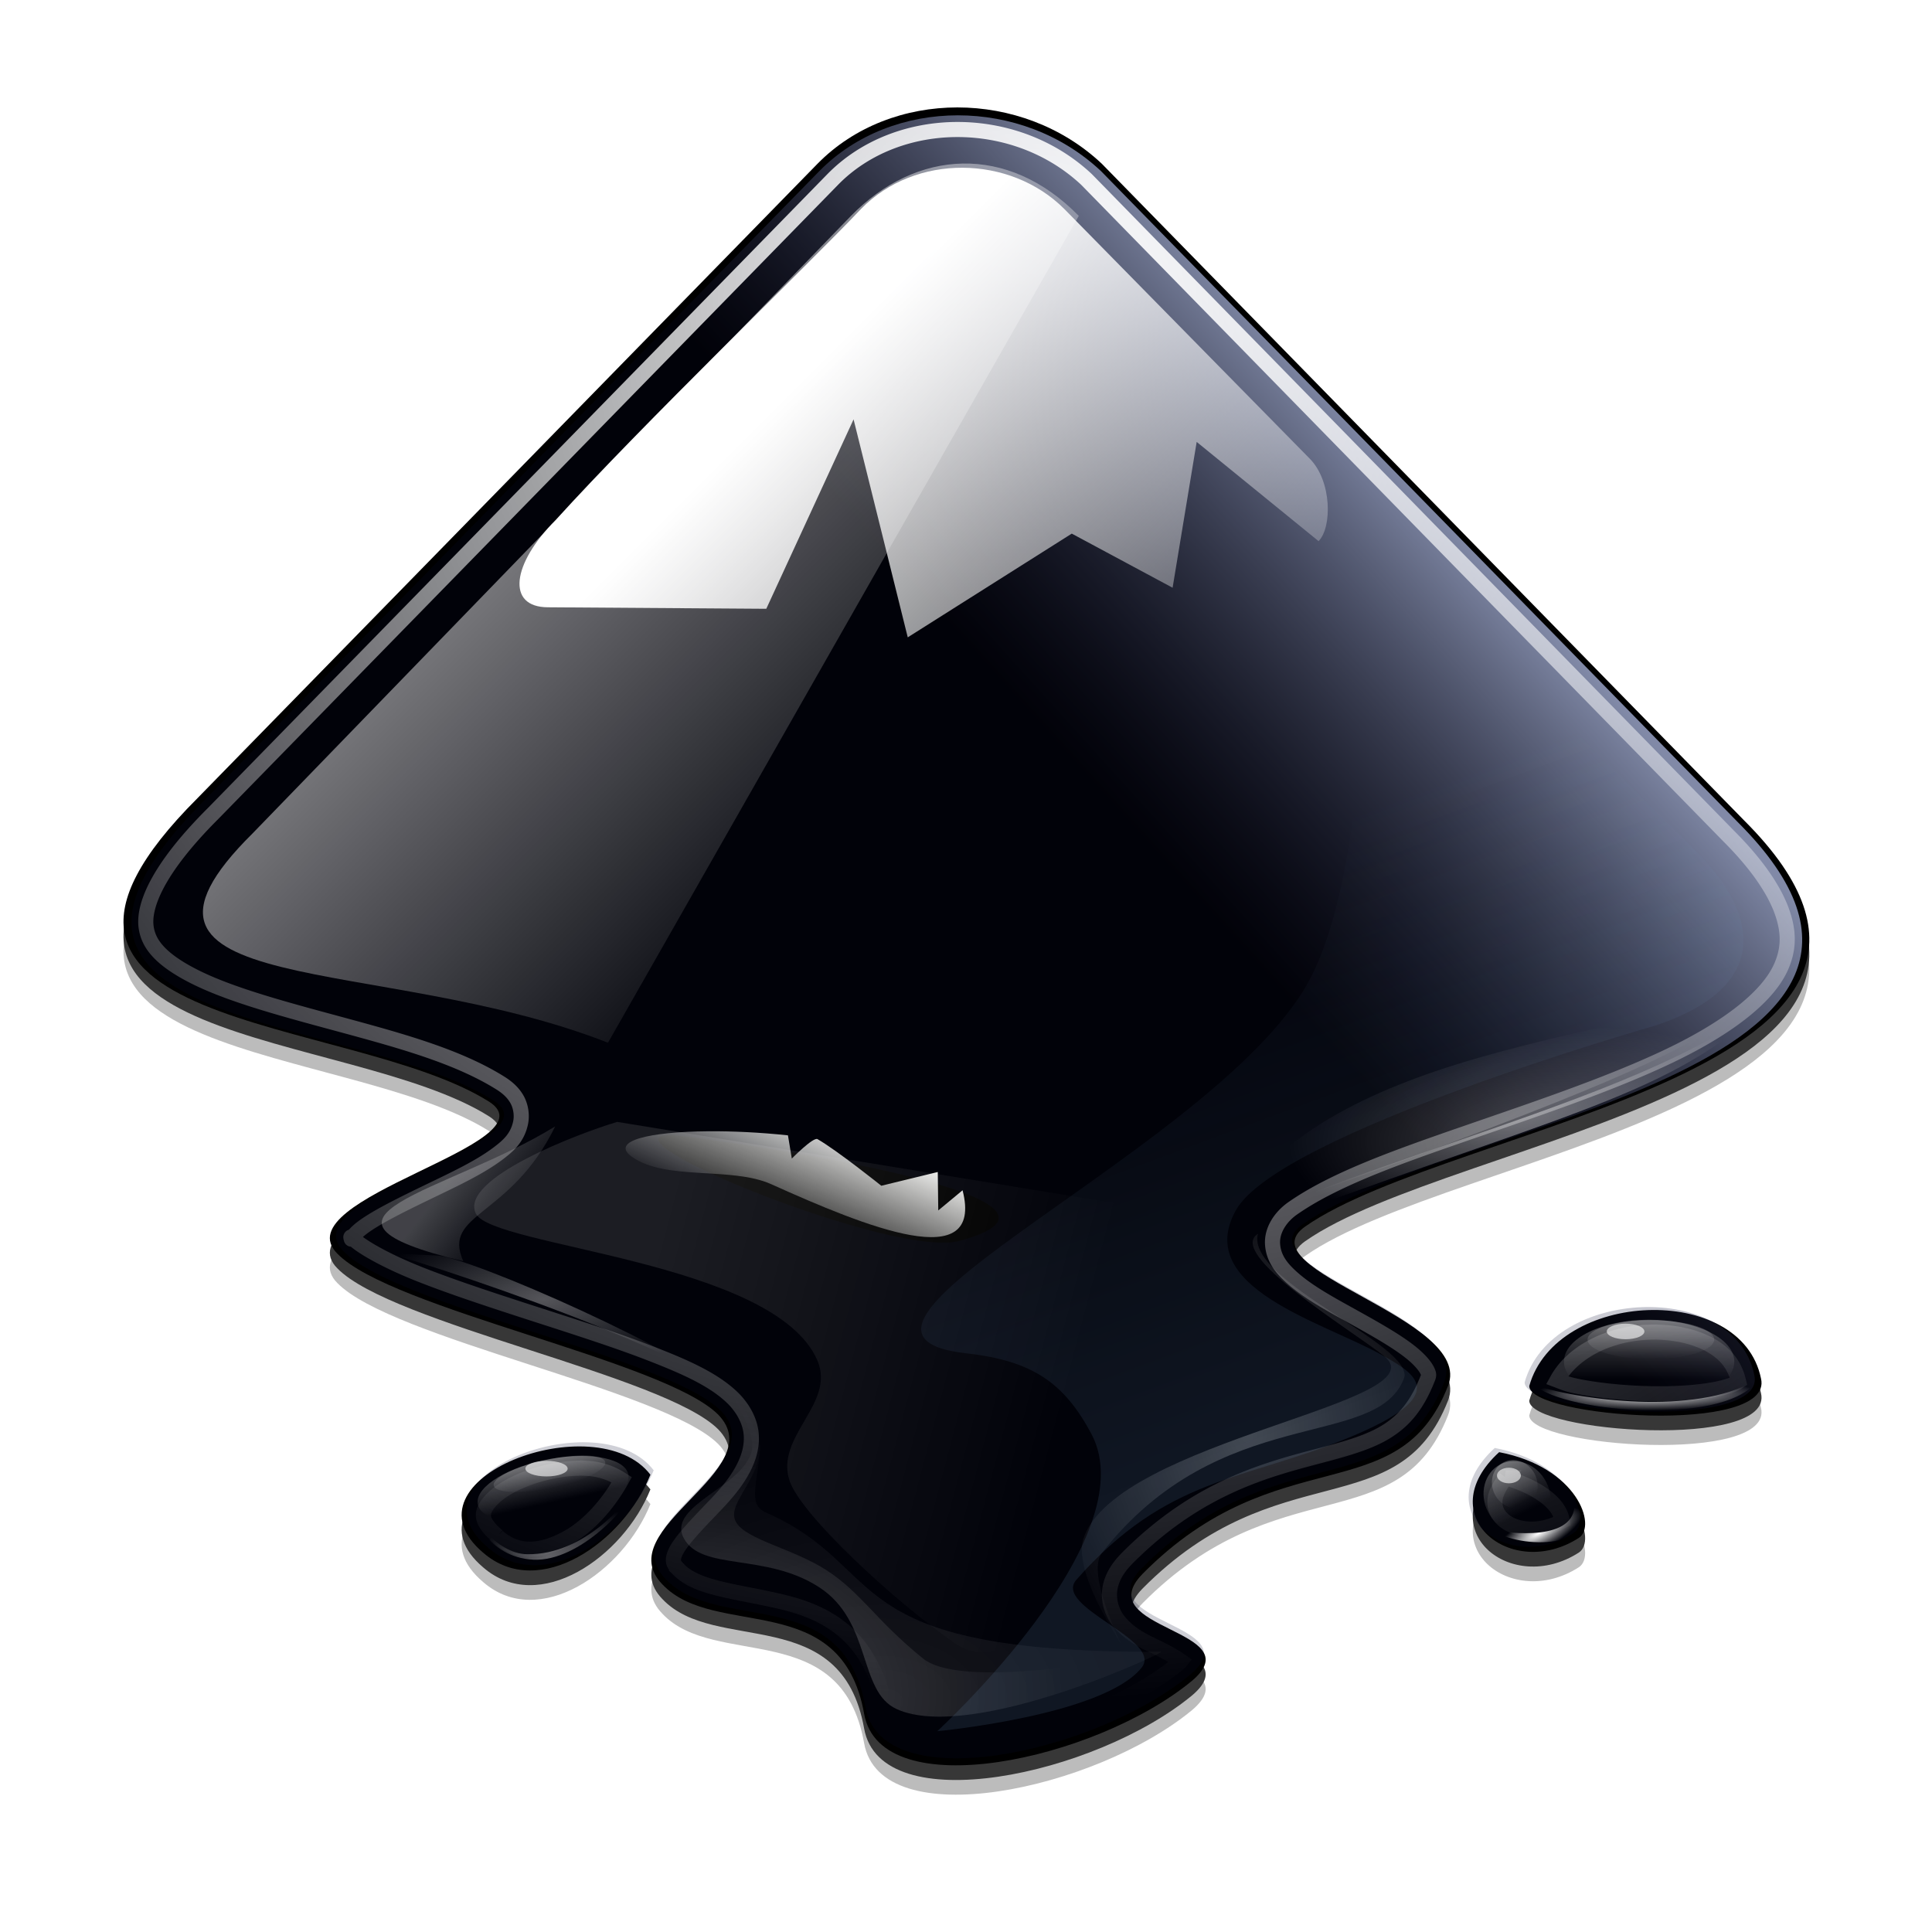
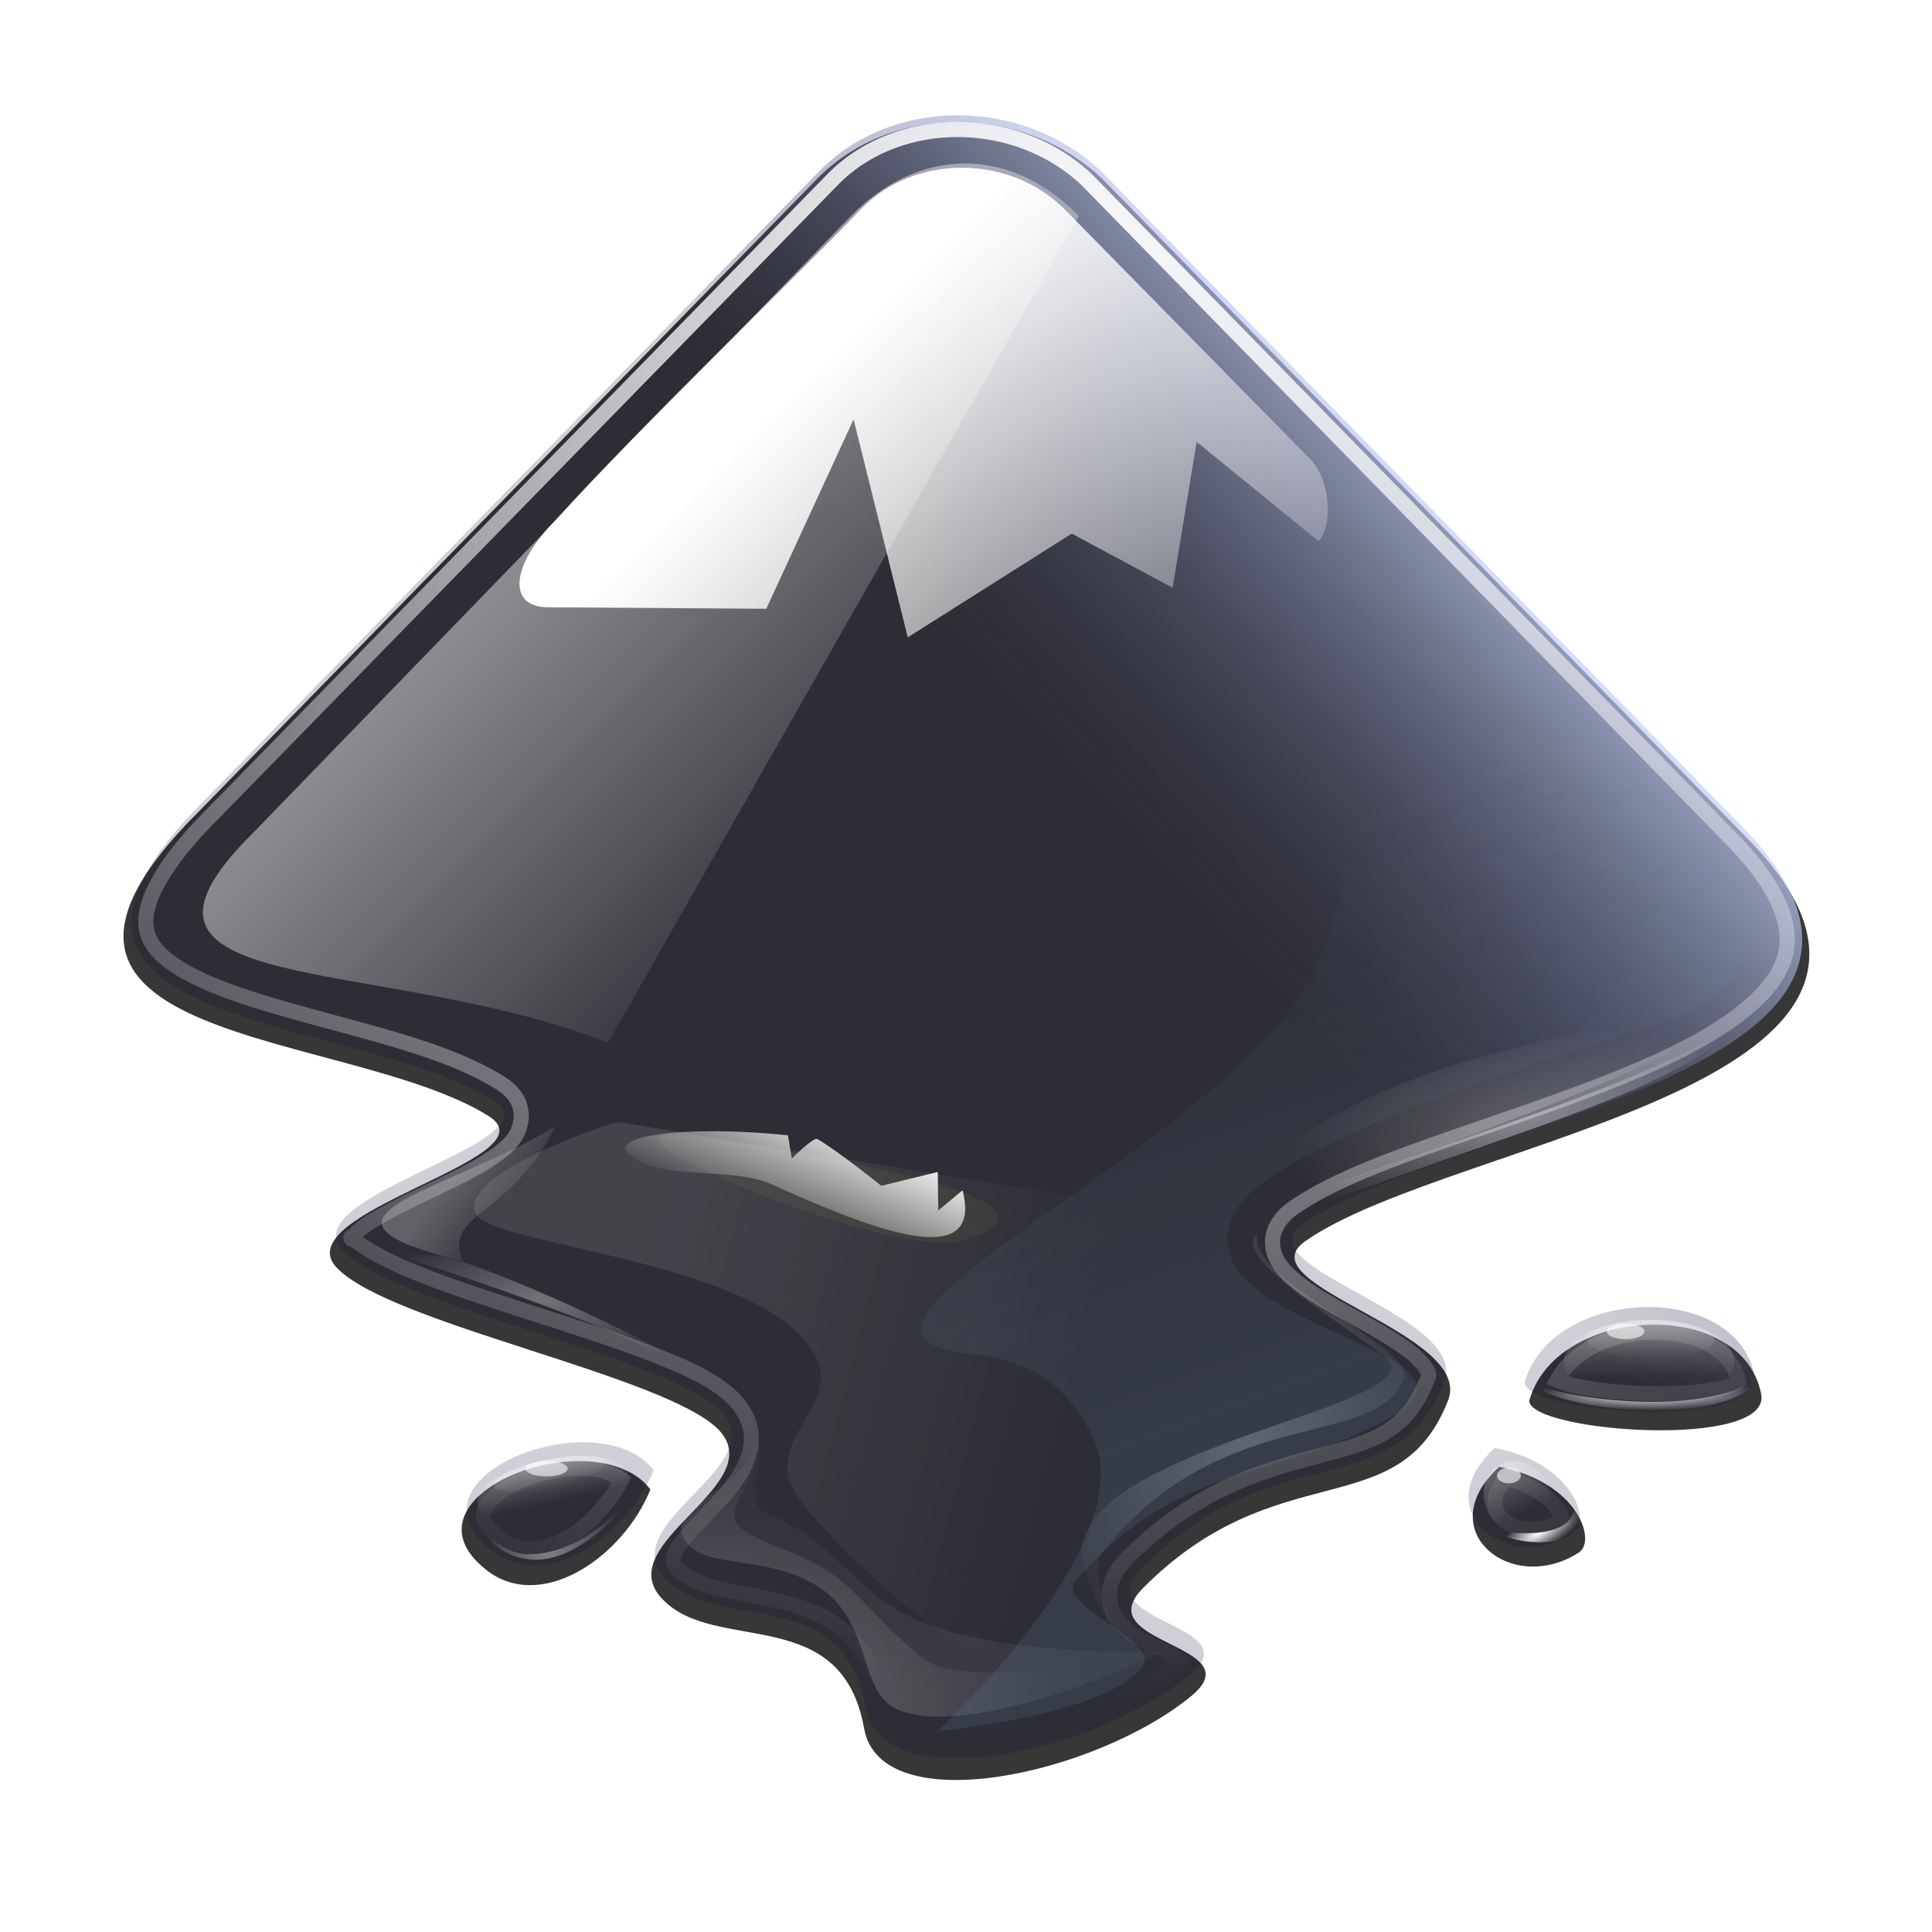
<svg xmlns="http://www.w3.org/2000/svg" xmlns:ns1="http://sodipodi.sourceforge.net/DTD/sodipodi-0.dtd" xmlns:ns2="http://www.inkscape.org/namespaces/inkscape" xmlns:xlink="http://www.w3.org/1999/xlink" version="1.0" width="128" height="128" id="svg2" ns1:version="0.32" ns2:version="0.48+devel r" ns1:docname="inkscape.svg" ns2:output_extension="org.inkscape.output.svg.inkscape" ns2:export-xdpi="45" ns2:export-ydpi="45">
  <title id="title7387">Inkscape Logo</title>
  <ns1:namedview bordercohor="#666666" ns2:window-height="577" ns2:window-width="862" ns2:pageshadow="2" ns2:pageopacity="0.0" guidetolerance="10.0" gridtolerance="10.0" objecttolerance="10.0" borderopacity="1.0" bordercolor="#666666" pagecolor="#ffffff" id="base" ns2:zoom="1" ns2:cx="-232" ns2:cy="64" ns2:window-x="192" ns2:window-y="122" ns2:current-layer="svg2" showgrid="false" ns2:window-maximized="0" />
  <defs id="defs4">
    <linearGradient id="WhiteTransparent" gradientUnits="userSpaceOnUse">
      <stop style="stop-color:white;stop-opacity:1" offset="0" id="stop7" />
      <stop style="stop-color:white;stop-opacity:0" offset="1" id="stop9" />
    </linearGradient>
    <linearGradient id="BlackTransparent" gradientUnits="userSpaceOnUse">
      <stop style="stop-color:black;stop-opacity:1" offset="0" id="stop12" />
      <stop style="stop-color:black;stop-opacity:0" offset="1" id="stop14" />
    </linearGradient>
    <linearGradient id="liquidShade" xlink:href="#BlackTransparent" x1="0" y1="128" x2="0" y2="64" gradientUnits="userSpaceOnUse" />
    <linearGradient id="liquidSpecular" xlink:href="#WhiteTransparent" x1="0" y1="128" x2="0" y2="76" gradientUnits="userSpaceOnUse" />
    <linearGradient id="sideSpecular" xlink:href="#WhiteTransparent" x1="80" y1="20" x2="60" y2="40" gradientUnits="userSpaceOnUse" />
    <linearGradient id="IcecapTip" xlink:href="#WhiteTransparent" x1="60" y1="20" x2="90" y2="50" gradientUnits="userSpaceOnUse" />
    <linearGradient id="shinySpecular" xlink:href="#WhiteTransparent" x1="33" y1="35" x2="58" y2="60" gradientUnits="userSpaceOnUse" />
    <clipPath clipPathUnits="userSpaceOnUse" id="clipoutline1">
      <path id="outline1" d="M 54.1,12.5 L 12.9,54.7 C -2.7,70.3 23,69 32.3,74.9 C 36.6,77.7 18.5,81.3 22.2,85 C 25.8,88.7 43.9,92.1 47.5,95.7 C 51.1,99.4 40.2,103.3 43.8,107 C 47.3,110.7 55.7,107.2 57.2,115.6 C 58.3,121.8 72.6,118.7 79,113.4 C 83,110 72.1,110 75.7,106.3 C 84.7,97.2 92.7,102.2 96,93.8 C 97.8,89.3 82.4,86.1 86.5,83.2 C 96.3,76.3 132.3,72.8 115.7,56.2 L 73,12.5 C 67.7,7.5 59,7.5 54.1,12.5 z M 44.2,77.2 C 45.1,77.2 75,81.2 63.5,84.3 C 59.1,85.5 38.9,77.2 44.2,77.2 z M 101.4,93.8 C 101.4,95.9 117.7,97.1 116.8,93.3 C 115.5,86.9 103.2,87.4 101.4,93.8 z M 31.9,104.9 C 35.6,108.1 41.2,104.2 43,99.7 C 39.4,95 26.1,100 31.9,104.9 z M 99.4,98.2 C 94.8,102.4 100.2,106.8 104.7,103.9 C 105.9,103.1 104.6,99.2 99.4,98.2 z " />
    </clipPath>
    <filter id="ShadowBlur" filterUnits="userSpaceOnUse" x="0" y="0">
      <feGaussianBlur in="SourceAlpha" stdDeviation="3" result="blur" id="feGaussianBlur24" />
    </filter>
    <filter color-interpolation-filters="sRGB" ns2:collect="always" id="filter6017">
      <feGaussianBlur ns2:collect="always" stdDeviation="0.805" id="feGaussianBlur6019" />
    </filter>
    <filter color-interpolation-filters="sRGB" ns2:collect="always" id="filter6031">
      <feGaussianBlur ns2:collect="always" stdDeviation="3.49" id="feGaussianBlur6033" />
    </filter>
    <linearGradient ns2:collect="always" xlink:href="#linearGradient5785" id="linearGradient9175" gradientUnits="userSpaceOnUse" x1="82.119" y1="20" x2="60" y2="40" />
    <linearGradient gradientUnits="userSpaceOnUse" id="linearGradient5785">
      <stop id="stop5787" offset="0" style="stop-color:#c0cdf9;stop-opacity:1" />
      <stop id="stop5789" offset="1" style="stop-color:#07092d;stop-opacity:0.288" />
    </linearGradient>
    <clipPath clipPathUnits="userSpaceOnUse" id="clipPath9086">
      <use id="use9088" xlink:href="#outline1" class="low-specularity" style="fill:#ffffff;fill-opacity:1" x="0" y="0" width="400" height="300" transform="translate(1.009546e-6,0)" />
    </clipPath>
    <filter color-interpolation-filters="sRGB" ns2:collect="always" id="filter8490">
      <feGaussianBlur ns2:collect="always" stdDeviation="2.416" id="feGaussianBlur8492" />
    </filter>
    <linearGradient gradientUnits="userSpaceOnUse" y2="60" x2="58" y1="35" x1="33" xlink:href="#WhiteTransparent-4" id="shinySpecular-4" gradientTransform="matrix(1.009,0,0,1.009,-0.389,-0.383)" />
    <linearGradient gradientUnits="userSpaceOnUse" id="WhiteTransparent-4">
      <stop id="stop7606-4" offset="0" style="stop-color:white;stop-opacity:1" />
      <stop id="stop7608-7" offset="1" style="stop-color:white;stop-opacity:0" />
    </linearGradient>
    <linearGradient gradientUnits="userSpaceOnUse" y2="50" x2="90" y1="20" x1="60" xlink:href="#WhiteTransparent-4" id="IcecapTip-6" />
    <radialGradient ns2:collect="always" xlink:href="#linearGradient8568" id="radialGradient9177" gradientUnits="userSpaceOnUse" gradientTransform="matrix(1.57,0,0,1.051,-75.5,-22.096)" cx="116.31" cy="250.897" fx="116.31" fy="250.897" r="30.6" />
    <linearGradient ns2:collect="always" id="linearGradient8568">
      <stop style="stop-color:#ffffff;stop-opacity:1;" offset="0" id="stop8570" />
      <stop style="stop-color:#ffffff;stop-opacity:0;" offset="1" id="stop8572" />
    </linearGradient>
    <radialGradient ns2:collect="always" xlink:href="#linearGradient8568" id="radialGradient8574" cx="132.444" cy="251.994" fx="132.444" fy="251.994" r="30.6" gradientTransform="matrix(2.003,0,0,1.341,-132.875,-95.166)" gradientUnits="userSpaceOnUse" />
    <filter color-interpolation-filters="sRGB" ns2:collect="always" id="filter8732" x="-0.078" width="1.156" y="-0.114" height="1.228">
      <feGaussianBlur ns2:collect="always" stdDeviation="1.958" id="feGaussianBlur8734" />
    </filter>
    <radialGradient ns2:collect="always" xlink:href="#linearGradient8738" id="radialGradient8744" cx="210.25" cy="168.5" fx="210.25" fy="168.5" r="34.25" gradientTransform="matrix(1,0,0,0.423,0,97.164)" gradientUnits="userSpaceOnUse" />
    <linearGradient ns2:collect="always" id="linearGradient8738">
      <stop style="stop-color:#ffffff;stop-opacity:1;" offset="0" id="stop8740" />
      <stop style="stop-color:#ffffff;stop-opacity:0;" offset="1" id="stop8742" />
    </linearGradient>
    <radialGradient ns2:collect="always" xlink:href="#linearGradient8738" id="radialGradient8768" gradientUnits="userSpaceOnUse" gradientTransform="matrix(1,0,0,0.423,0,97.164)" cx="217.5" cy="182.082" fx="217.5" fy="182.082" r="34.25" />
    <filter color-interpolation-filters="sRGB" ns2:collect="always" id="filter8764" x="-0.074" width="1.149" y="-0.175" height="1.351">
      <feGaussianBlur ns2:collect="always" stdDeviation="2.12" id="feGaussianBlur8766" />
    </filter>
    <linearGradient ns2:collect="always" xlink:href="#linearGradient8866" id="linearGradient8912" x1="231.625" y1="195.188" x2="231.75" y2="201.5" gradientUnits="userSpaceOnUse" />
    <linearGradient ns2:collect="always" id="linearGradient8866">
      <stop style="stop-color:#ffffff;stop-opacity:1;" offset="0" id="stop8868" />
      <stop style="stop-color:#ffffff;stop-opacity:0;" offset="1" id="stop8870" />
    </linearGradient>
    <linearGradient ns2:collect="always" xlink:href="#linearGradient8866" id="linearGradient8910" x1="231.376" y1="195.621" x2="231.376" y2="200.071" gradientUnits="userSpaceOnUse" />
    <filter color-interpolation-filters="sRGB" ns2:collect="always" id="filter8906" x="-0.085" width="1.171" y="-0.278" height="1.556">
      <feGaussianBlur ns2:collect="always" stdDeviation="0.565" id="feGaussianBlur8908" />
    </filter>
    <radialGradient ns2:collect="always" xlink:href="#linearGradient8916" id="radialGradient8922" cx="228.219" cy="204.832" fx="228.219" fy="204.832" r="14.094" gradientTransform="matrix(1,0,0,0.148,0,174.569)" gradientUnits="userSpaceOnUse" />
    <linearGradient ns2:collect="always" id="linearGradient8916">
      <stop style="stop-color:#ffffff;stop-opacity:1;" offset="0" id="stop8918" />
      <stop style="stop-color:#ffffff;stop-opacity:0;" offset="1" id="stop8920" />
    </linearGradient>
    <filter color-interpolation-filters="sRGB" ns2:collect="always" id="filter8980" x="-0.07" width="1.14" y="-0.473" height="1.946">
      <feGaussianBlur ns2:collect="always" stdDeviation="0.821" id="feGaussianBlur8982" />
    </filter>
    <linearGradient ns2:collect="always" xlink:href="#linearGradient8866" id="linearGradient8990" gradientUnits="userSpaceOnUse" x1="231.625" y1="195.188" x2="231.75" y2="201.5" />
    <linearGradient ns2:collect="always" xlink:href="#linearGradient8866" id="linearGradient8992" gradientUnits="userSpaceOnUse" x1="231.376" y1="195.621" x2="231.376" y2="200.071" />
    <radialGradient ns2:collect="always" xlink:href="#linearGradient8916" id="radialGradient8994" gradientUnits="userSpaceOnUse" gradientTransform="matrix(1,0,0,0.148,0,174.569)" cx="228.219" cy="204.832" fx="228.219" fy="204.832" r="14.094" />
    <radialGradient ns2:collect="always" xlink:href="#linearGradient8998" id="radialGradient9004" cx="89.875" cy="187.869" fx="89.875" fy="187.869" r="22.75" gradientTransform="matrix(1,0,0,0.407,0,115.76)" gradientUnits="userSpaceOnUse" />
    <linearGradient ns2:collect="always" id="linearGradient8998">
      <stop style="stop-color:#ffffff;stop-opacity:0.33" offset="0" id="stop9000" />
      <stop style="stop-color:#ffffff;stop-opacity:0;" offset="1" id="stop9002" />
    </linearGradient>
    <linearGradient ns2:collect="always" xlink:href="#linearGradient8866" id="linearGradient9023" gradientUnits="userSpaceOnUse" x1="231.625" y1="195.188" x2="231.75" y2="201.5" />
    <linearGradient ns2:collect="always" xlink:href="#linearGradient8866" id="linearGradient9025" gradientUnits="userSpaceOnUse" x1="231.376" y1="195.621" x2="231.376" y2="200.071" />
    <radialGradient ns2:collect="always" xlink:href="#linearGradient9040" id="radialGradient9046" cx="90.281" cy="230.836" fx="90.281" fy="230.836" r="10.469" gradientTransform="matrix(1.185,-0.328,0.123,0.443,-45.068,152.922)" gradientUnits="userSpaceOnUse" />
    <linearGradient ns2:collect="always" id="linearGradient9040">
      <stop style="stop-color:#ffffff;stop-opacity:1;" offset="0" id="stop9042" />
      <stop style="stop-color:#ffffff;stop-opacity:0;" offset="1" id="stop9044" />
    </linearGradient>
    <filter color-interpolation-filters="sRGB" ns2:collect="always" id="filter9068" x="-0.076" width="1.152" y="-0.166" height="1.331">
      <feGaussianBlur ns2:collect="always" stdDeviation="0.665" id="feGaussianBlur9070" />
    </filter>
    <radialGradient ns2:collect="always" xlink:href="#linearGradient9286" id="radialGradient11553" gradientUnits="userSpaceOnUse" gradientTransform="matrix(1.722,0,0,1.695,-49.395,-14.078)" cx="68.4" cy="21.226" fx="68.4" fy="21.226" r="54.783" />
    <linearGradient ns2:collect="always" id="linearGradient9286">
      <stop style="stop-color:#ffffff;stop-opacity:1;" offset="0" id="stop9288" />
      <stop style="stop-color:#ffffff;stop-opacity:0;" offset="1" id="stop9290" />
    </linearGradient>
    <filter color-interpolation-filters="sRGB" ns2:collect="always" id="filter9298">
      <feGaussianBlur ns2:collect="always" stdDeviation="0.326" id="feGaussianBlur9300" />
    </filter>
    <linearGradient ns2:collect="always" xlink:href="#linearGradient5899-3" id="linearGradient5905" x1="95.5" y1="208.164" x2="153.5" y2="223.5" gradientUnits="userSpaceOnUse" />
    <linearGradient ns2:collect="always" id="linearGradient5899-3">
      <stop style="stop-color:#ffffff;stop-opacity:1;" offset="0" id="stop5901-1" />
      <stop style="stop-color:#ffffff;stop-opacity:0;" offset="1" id="stop5903-7" />
    </linearGradient>
    <filter color-interpolation-filters="sRGB" ns2:collect="always" id="filter5983-5" x="-0.083" width="1.165" y="-0.122" height="1.245">
      <feGaussianBlur ns2:collect="always" stdDeviation="3.687" id="feGaussianBlur5985-9" />
    </filter>
    <linearGradient ns2:collect="always" xlink:href="#linearGradient5793-6" id="linearGradient5801" x1="57.225" y1="76.246" x2="53.632" y2="84.48" gradientUnits="userSpaceOnUse" gradientTransform="matrix(0.885,0,0,0.885,5.177,9.229)" />
    <linearGradient ns2:collect="always" id="linearGradient5793-6">
      <stop style="stop-color:#eeeeec;stop-opacity:1;" offset="0" id="stop5795-2" />
      <stop style="stop-color:#eeeeec;stop-opacity:0;" offset="1" id="stop5797-1" />
    </linearGradient>
    <radialGradient ns2:collect="always" xlink:href="#linearGradient5805" id="radialGradient5811" cx="181.227" cy="214.551" fx="181.227" fy="214.551" r="22.466" gradientTransform="matrix(1.352,0,0,1.718,-63.706,-153.956)" gradientUnits="userSpaceOnUse" />
    <linearGradient ns2:collect="always" id="linearGradient5805">
      <stop style="stop-color:#ffffff;stop-opacity:1;" offset="0" id="stop5807" />
      <stop style="stop-color:#ffffff;stop-opacity:0;" offset="1" id="stop5809" />
    </linearGradient>
    <filter color-interpolation-filters="sRGB" ns2:collect="always" id="filter5845">
      <feGaussianBlur ns2:collect="always" stdDeviation="1.241" id="feGaussianBlur5847" />
    </filter>
    <linearGradient ns2:collect="always" xlink:href="#WhiteTransparent-4" id="linearGradient5822" gradientUnits="userSpaceOnUse" gradientTransform="matrix(0.493,0,0,0.493,-6,-9.723)" x1="73.712" y1="180.476" x2="82.754" y2="187.66" />
    <linearGradient ns2:collect="always" id="linearGradient10981-3">
      <stop style="stop-color:#729fcf;stop-opacity:1;" offset="0" id="stop10983-2" />
      <stop style="stop-color:#729fcf;stop-opacity:0;" offset="1" id="stop10985-3" />
    </linearGradient>
    <filter color-interpolation-filters="sRGB" ns2:collect="always" id="filter10997-7">
      <feGaussianBlur ns2:collect="always" stdDeviation="2.77" id="feGaussianBlur10999-0" />
    </filter>
    <linearGradient y2="144.5" x2="153.701" y1="217.5" x1="180.813" gradientTransform="translate(-130.166,-83.353)" gradientUnits="userSpaceOnUse" id="linearGradient1030" xlink:href="#linearGradient10981-3" ns2:collect="always" />
  </defs>
  <style type="text/css" id="style26">
	.specularity {opacity:0.5;}
	.low-specularity {opacity:0.25;}
	.full-specularity {opacity:1;}
	.black {fill:#000000;}
	.white {fill:#ffffff;}
	.outline-big {stroke-width:16;stroke:none;opacity:0.1;fill:none;}
	.outline-small {stroke-width:8;stroke:none;opacity:0.2;fill:none;}
	.stroke-highlight {fill:none;stroke:none;opacity:0.2;}
       	.base-shadow 	{fill:black;opacity:75;}
	</style>
  <g style="display:inline;enable-background:new" transform="matrix(0.997,0,0,0.996,0.221,-1.598)" id="g9139">
    <g style="opacity:0.783" transform="translate(3.68968e-7,0.488)" id="g6035">
      <path ns2:connector-curvature="0" ns1:nodetypes="ccccccccccccccccccccccc" style="fill:#000000;fill-opacity:1;filter:url(#filter6017)" d="m 54.1,12.988 -41.2,42.2 c -15.6,15.6 10.1,14.3 19.4,20.2 4.3,2.8 -13.8,6.4 -10.1,10.1 3.6,3.7 21.7,7.1 25.3,10.7 3.6,3.7 -7.3,7.6 -3.7,11.3 3.5,3.7 11.9,0.2 13.4,8.6 1.1,6.2 15.4,3.1 21.8,-2.2 4,-3.4 -6.9,-3.4 -3.3,-7.1 9,-9.1 17,-4.1 20.3,-12.5 1.8,-4.5 -13.6,-7.7 -9.5,-10.6 9.8,-6.9 45.8,-10.4 29.2,-27 l -42.7,-43.7 c -5.3,-5 -14,-5 -18.9,0 z m 47.3,81.3 c 0,2.1 16.3,3.3 15.4,-0.5 -1.3,-6.4 -13.6,-5.9 -15.4,0.5 z M 31.9,105.388 c 3.7,3.2 9.3,-0.7 11.1,-5.2 -3.6,-4.7 -16.9,0.3 -11.1,5.2 z m 67.5,-6.7 c -4.6,4.2 0.8,8.6 5.3,5.7 1.2,-0.8 -0.1,-4.7 -5.3,-5.7 z" id="path5987" />
-       <path ns2:connector-curvature="0" id="path6021" d="m 54.1,13.965 -41.2,42.2 c -15.6,15.6 10.1,14.3 19.4,20.2 4.3,2.8 -13.8,6.4 -10.1,10.1 3.6,3.7 21.7,7.1 25.3,10.7 3.6,3.7 -7.3,7.6 -3.7,11.3 3.5,3.7 11.9,0.2 13.4,8.6 1.1,6.2 15.4,3.1 21.8,-2.2 4,-3.4 -6.9,-3.4 -3.3,-7.1 9,-9.1 17,-4.1 20.3,-12.5 1.8,-4.5 -13.6,-7.7 -9.5,-10.6 9.8,-6.9 45.8,-10.4 29.2,-27 l -42.7,-43.7 c -5.3,-5 -14,-5 -18.9,0 z m 47.3,81.3 c 0,2.1 16.3,3.3 15.4,-0.5 -1.3,-6.4 -13.6,-5.9 -15.4,0.5 z M 31.9,106.365 c 3.7,3.2 9.3,-0.7 11.1,-5.2 -3.6,-4.7 -16.9,0.3 -11.1,5.2 z m 67.5,-6.7 c -4.6,4.2 0.8,8.6 5.3,5.7 1.2,-0.8 -0.1,-4.7 -5.3,-5.7 z" style="opacity:0.576;fill:#000000;fill-opacity:1;filter:url(#filter6031)" ns1:nodetypes="ccccccccccccccccccccccc" />
    </g>
-     <path ns2:connector-curvature="0" ns1:nodetypes="ccccccccccccccccccccccc" style="fill:#000000;fill-opacity:1" d="M 54.1,12.5 12.9,54.7 C -2.7,70.3 23,69 32.3,74.9 36.6,77.7 18.5,81.3 22.2,85 c 3.6,3.7 21.7,7.1 25.3,10.7 3.6,3.7 -7.3,7.6 -3.7,11.3 3.5,3.7 11.9,0.2 13.4,8.6 1.1,6.2 15.4,3.1 21.8,-2.2 4,-3.4 -6.9,-3.4 -3.3,-7.1 9,-9.1 17,-4.1 20.3,-12.5 1.8,-4.5 -13.6,-7.7 -9.5,-10.6 9.8,-6.9 45.8,-10.4 29.2,-27 L 73,12.5 c -5.3,-5 -14,-5 -18.9,0 z m 47.3,81.3 c 0,2.1 16.3,3.3 15.4,-0.5 -1.3,-6.4 -13.6,-5.9 -15.4,0.5 z m -69.5,11.1 c 3.7,3.2 9.3,-0.7 11.1,-5.2 -3.6,-4.7 -16.9,0.3 -11.1,5.2 z m 67.5,-6.7 c -4.6,4.2 0.8,8.6 5.3,5.7 1.2,-0.8 -0.1,-4.7 -5.3,-5.7 z" id="use7631" />
-     <path ns2:connector-curvature="0" ns1:nodetypes="ccccccccccccccccccccccc" style="fill:none" d="M 54.1,12.5 12.9,54.7 C -2.7,70.3 23,69 32.3,74.9 36.6,77.7 18.5,81.3 22.2,85 c 3.6,3.7 21.7,7.1 25.3,10.7 3.6,3.7 -7.3,7.6 -3.7,11.3 3.5,3.7 11.9,0.2 13.4,8.6 1.1,6.2 15.4,3.1 21.8,-2.2 4,-3.4 -6.9,-3.4 -3.3,-7.1 9,-9.1 17,-4.1 20.3,-12.5 1.8,-4.5 -13.6,-7.7 -9.5,-10.6 9.8,-6.9 45.8,-10.4 29.2,-27 L 73,12.5 c -5.3,-5 -14,-5 -18.9,0 z m 47.3,81.3 c 0,2.1 16.3,3.3 15.4,-0.5 -1.3,-6.4 -13.6,-5.9 -15.4,0.5 z m -69.5,11.1 c 3.7,3.2 9.3,-0.7 11.1,-5.2 -3.6,-4.7 -16.9,0.3 -11.1,5.2 z m 67.5,-6.7 c -4.6,4.2 0.8,8.6 5.3,5.7 1.2,-0.8 -0.1,-4.7 -5.3,-5.7 z" id="use7639" />
    <use ns2:label="blue_cast" id="use7641" xlink:href="#outline1" class="low-specularity" style="opacity:0.67;fill:url(#linearGradient9175);filter:url(#filter8490)" x="0" y="0" width="400" height="300" transform="matrix(0.991,0,0,0.991,0.605,0.604)" clip-path="url(#clipPath9086)" />
    <path ns2:connector-curvature="0" id="path7643" d="m 16.565,57.039 c -11.202,11.101 8.477,7.973 23.615,13.927 l 31.285,-55.001 c -4.743,-4.844 -10.798,-4.44 -15.138,0 L 16.565,57.039 z" style="opacity:0.505;fill:url(#shinySpecular-4);stroke:none" class="specularity" />
    <path ns2:connector-curvature="0" d="m 70.5,15.5 16.3,16.6 c 1.5,1.5 1.5,4.6 0.6,5.5 L 79.3,31 77.7,40.7 71,37.1 60.1,44 56.5,29.5 50.7,42.1 36.2,42 c -2.8,0 -2.4,-2.9 0.5,-5.8 5.7,-6.3 16.8,-17 20.3,-20.7 3.6,-3.7 9.9,-3.6 13.5,0 z" style="fill:url(#IcecapTip-6)" class="full-specularity" id="icecap-7" />
    <path ns2:connector-curvature="0" style="opacity:0.217;fill:url(#radialGradient9177);fill-opacity:1;fill-rule:evenodd;stroke:none" d="m 113,203.5 c 0,0 3.341,5.101 3,7.5 -0.668,4.709 -10.809,7.058 -8.562,11.25 2.22,4.141 10.221,1.794 16.938,6.125 6.688,4.312 4.889,13.101 9.75,15.312 9.479,4.312 34.375,-7.438 33.125,-7.188 -1.25,0.25 -24.57,5.095 -29.82,0.845 -5.986,-4.846 -7.702,-8.23 -12.117,-11.095 -4.138,-2.685 -9.95,-3.78 -11.303,-5.979 -1.353,-2.198 2.709,-5.035 2.99,-9.271 0.169,-2.544 -4,-7.5 -4,-7.5 z" id="path8566" transform="matrix(0.53,0,0,0.53,-11.722,-13.864)" ns1:nodetypes="csszsszszsc" />
    <path ns2:connector-curvature="0" ns1:nodetypes="csszscssc" transform="matrix(0.53,0,0,0.53,-11.722,-13.864)" id="path8718" d="m 113,203.5 c 0,0 3.341,5.101 3,7.5 -0.668,4.709 -10.809,7.058 -8.562,11.25 2.22,4.141 10.221,1.794 16.938,6.125 6.688,4.312 4.889,13.101 9.75,15.312 9.479,4.312 34.375,-7.438 33.125,-7.188 -41.34,0.157 -33.625,-10.495 -49.562,-17.5 -2.303,-1.012 -0.968,-3.763 -0.688,-8 0.169,-2.544 -4,-7.5 -4,-7.5 z" style="opacity:0.276;fill:url(#radialGradient8574);fill-opacity:1;fill-rule:evenodd;stroke:none;filter:url(#filter8732)" />
    <path ns2:connector-curvature="0" style="opacity:0.453;fill:url(#radialGradient8744);fill-opacity:1;fill-rule:evenodd;stroke:none" d="m 183.25,181.75 c 37.104,-13.655 49.024,-15.531 61.25,-27.75 -14.161,11.954 -44.099,18.366 -68.5,29 l 7.25,-1.25 z" id="path8736" transform="matrix(0.53,0,0,0.53,-11.722,-13.864)" ns1:nodetypes="cccc" />
    <path ns2:connector-curvature="0" ns1:nodetypes="cccc" transform="matrix(0.53,0,0,0.53,-11.722,-14.791)" id="path8746" d="m 183.25,181.75 c 61.104,-21.655 50.774,-21.531 61.25,-27.75 -19.428,7.437 -55.734,8.23 -68.5,29 l 7.25,-1.25 z" style="opacity:0.512;fill:url(#radialGradient8768);fill-opacity:1;fill-rule:evenodd;stroke:none;filter:url(#filter8764)" />
    <path ns1:type="arc" style="opacity:0.286;fill:url(#linearGradient8912);fill-opacity:1;fill-rule:nonzero;stroke:none;stroke-width:1;marker:none;visibility:visible;display:inline;overflow:visible;enable-background:accumulate" id="path8864" ns1:cx="229.9375" ns1:cy="199.0625" ns1:rx="7.9375" ns1:ry="2.4375" d="m 237.875,199.062 c 0,1.346 -3.554,2.438 -7.938,2.438 -4.384,0 -7.938,-1.091 -7.938,-2.438 0,-1.346 3.554,-2.438 7.938,-2.438 4.384,0 7.938,1.091 7.938,2.438 z" transform="matrix(0.53,0,0,0.53,-12.384,-14.791)" />
    <path transform="matrix(0.713,0,0,1.141,-54.578,-134.955)" d="m 237.875,199.062 c 0,1.346 -3.554,2.438 -7.938,2.438 -4.384,0 -7.938,-1.091 -7.938,-2.438 0,-1.346 3.554,-2.438 7.938,-2.438 4.384,0 7.938,1.091 7.938,2.438 z" ns1:ry="2.4375" ns1:rx="7.9375" ns1:cy="199.0625" ns1:cx="229.9375" id="path8874" style="opacity:0.621;fill:url(#linearGradient8910);fill-opacity:1;fill-rule:nonzero;stroke:none;stroke-width:1;marker:none;visibility:visible;display:inline;overflow:visible;filter:url(#filter8906);enable-background:accumulate" ns1:type="arc" />
    <path ns2:connector-curvature="0" style="fill:url(#radialGradient8922);fill-opacity:1;fill-rule:evenodd;stroke:none;filter:url(#filter8980)" d="m 214.125,203.75 c 3.769,3.484 24.756,5.272 28.188,-1 -6.737,4.784 -21.717,3.103 -28.188,1 z" id="path8914" transform="matrix(0.53,0,0,0.53,-11.722,-14.239)" ns1:nodetypes="ccc" />
-     <path transform="matrix(0.204,-0.104,0.24,0.472,5.755,30.287)" d="m 236.446,199.062 c 0,1.702 -2.914,3.082 -6.508,3.082 -3.595,0 -6.508,-1.38 -6.508,-3.082 0,-1.702 2.914,-3.082 6.508,-3.082 3.595,0 6.508,1.38 6.508,3.082 z" ns1:ry="3.082082" ns1:rx="6.508443" ns1:cy="199.0625" ns1:cx="229.9375" id="path8984" style="opacity:0.286;fill:url(#linearGradient8990);fill-opacity:1;fill-rule:nonzero;stroke:none;stroke-width:1;marker:none;visibility:visible;display:inline;overflow:visible;enable-background:accumulate" ns1:type="arc" />
    <path ns1:type="arc" style="opacity:0.621;fill:url(#linearGradient8992);fill-opacity:1;fill-rule:nonzero;stroke:none;stroke-width:1;marker:none;visibility:visible;display:inline;overflow:visible;filter:url(#filter8906);enable-background:accumulate" id="path8986" ns1:cx="229.9375" ns1:cy="199.0625" ns1:rx="7.055552" ns1:ry="2.140048" d="m 236.993,199.062 c 0,1.182 -3.159,2.14 -7.056,2.14 -3.897,0 -7.056,-0.958 -7.056,-2.14 0,-1.182 3.159,-2.14 7.056,-2.14 3.897,0 7.056,0.958 7.056,2.14 z" transform="matrix(0.275,-0.139,0.516,1.017,-65.353,-69.301)" />
    <path ns2:connector-curvature="0" ns1:nodetypes="ccc" transform="matrix(0.204,-0.104,0.24,0.472,6.26,30.65)" id="path8988" d="m 217.058,201.94 c 3.769,3.484 26.971,8.911 25.255,0.81 -3.317,5.323 -18.784,1.293 -25.255,-0.81 z" style="fill:url(#radialGradient8994);fill-opacity:1;fill-rule:evenodd;stroke:none;filter:url(#filter8980)" />
    <path ns2:connector-curvature="0" style="fill:url(#radialGradient9004);fill-opacity:1;fill-rule:evenodd;stroke:none" d="m 68.25,186 c 0,-0.621 38.846,11.838 45.5,18.5 -5.471,-5.338 -33.16,-17.616 -37.375,-17.75 -4.215,-0.134 -7.625,-0.5 -8.125,-0.75 z" id="path8996" transform="matrix(0.53,0,0,0.53,-11.722,-13.864)" ns1:nodetypes="cczc" />
    <g id="g9018" transform="matrix(0.879,-0.193,0.234,0.696,-20.21,36.726)">
      <path ns1:type="arc" style="opacity:0.286;fill:url(#linearGradient9023);fill-opacity:1;fill-rule:nonzero;stroke:none;stroke-width:1;marker:none;visibility:visible;display:inline;overflow:visible;enable-background:accumulate" id="path9006" ns1:cx="229.9375" ns1:cy="199.0625" ns1:rx="7.9375" ns1:ry="2.4375" d="m 237.875,199.062 c 0,1.346 -3.554,2.438 -7.938,2.438 -4.384,0 -7.938,-1.091 -7.938,-2.438 0,-1.346 3.554,-2.438 7.938,-2.438 4.384,0 7.938,1.091 7.938,2.438 z" transform="matrix(0.53,0,0,0.53,-84.416,-4.728)" />
      <path transform="matrix(0.713,0,0,1.141,-126.61,-124.892)" d="m 237.875,199.062 c 0,1.346 -3.554,2.438 -7.938,2.438 -4.384,0 -7.938,-1.091 -7.938,-2.438 0,-1.346 3.554,-2.438 7.938,-2.438 4.384,0 7.938,1.091 7.938,2.438 z" ns1:ry="2.4375" ns1:rx="7.9375" ns1:cy="199.0625" ns1:cx="229.9375" id="path9008" style="opacity:0.621;fill:url(#linearGradient9025);fill-opacity:1;fill-rule:nonzero;stroke:none;stroke-width:1;marker:none;visibility:visible;display:inline;overflow:visible;filter:url(#filter8906);enable-background:accumulate" ns1:type="arc" />
    </g>
    <path ns2:connector-curvature="0" style="opacity:0.616;fill:url(#radialGradient9046);fill-opacity:1;fill-rule:evenodd;stroke:none;filter:url(#filter9068)" d="m 80.5,220.062 c 0,0 2.103,5.651 7.875,5.938 5.839,0.29 12.503,-7.007 13.062,-9.625 -1,2.25 -6.59,9.033 -13.812,8.938 -4.1,-0.054 -7.125,-5.25 -7.125,-5.25 z" id="path9038" transform="matrix(0.53,0,0,0.53,-11.623,-14.427)" ns1:nodetypes="czczc" />
    <path ns2:label="top_inner_highlight" d="m 63.406,10.219 c -3.098,0 -6.135,1.122 -8.281,3.312 l -41.188,42.188 c -3.766,3.766 -4.67,6.231 -4.438,7.625 0.116,0.697 0.459,1.303 1.188,1.938 0.729,0.634 1.831,1.256 3.156,1.812 2.65,1.112 6.218,2.008 9.719,2.969 3.501,0.961 6.93,1.975 9.531,3.625 0.397,0.258 0.769,0.576 1.031,1.031 0.262,0.455 0.354,1.056 0.25,1.562 -0.208,1.013 -0.832,1.547 -1.469,2.031 -1.273,0.969 -3.023,1.773 -4.781,2.625 -1.758,0.852 -3.525,1.723 -4.406,2.438 -0.441,0.357 -0.6,0.678 -0.594,0.656 0.006,-0.022 -0.117,-0.273 0.094,-0.062 0.552,0.567 2.274,1.538 4.469,2.406 2.195,0.868 4.881,1.746 7.594,2.625 2.713,0.879 5.457,1.75 7.781,2.656 2.324,0.906 4.218,1.749 5.469,3 0.623,0.64 1.063,1.436 1.156,2.25 0.094,0.814 -0.127,1.578 -0.438,2.219 -0.621,1.281 -1.62,2.267 -2.531,3.219 -0.911,0.952 -1.736,1.86 -2.031,2.469 -0.148,0.304 -0.17,0.502 -0.156,0.625 0.014,0.123 0.035,0.246 0.312,0.531 A 1.457,1.457 0 0 1 44.875,106 c 1.194,1.262 3.787,1.439 6.719,2.125 1.466,0.343 2.999,0.862 4.312,2 1.314,1.138 2.299,2.871 2.719,5.219 0.176,0.995 0.703,1.479 1.969,1.875 1.266,0.396 3.194,0.466 5.312,0.156 4.236,-0.619 9.26,-2.695 12.156,-5.094 0.18,-0.153 0.13,-0.113 0.188,-0.187 -0.195,-0.139 -0.652,-0.437 -1.406,-0.813 -0.892,-0.444 -1.945,-0.86 -2.75,-1.875 -0.403,-0.508 -0.68,-1.309 -0.562,-2.094 0.117,-0.784 0.547,-1.437 1.125,-2.031 4.746,-4.798 9.422,-5.944 12.938,-6.875 1.758,-0.465 3.229,-0.891 4.344,-1.594 1.114,-0.703 1.985,-1.664 2.719,-3.531 0.081,-0.202 0.079,-0.261 -0.031,-0.5 C 94.515,92.542 94.221,92.16 93.75,91.75 92.809,90.931 91.24,90.051 89.688,89.188 88.135,88.324 86.627,87.519 85.531,86.5 c -0.548,-0.51 -1.122,-1.152 -1.188,-2.125 -0.066,-0.973 0.573,-1.852 1.312,-2.375 2.746,-1.933 6.896,-3.405 11.406,-4.969 4.51,-1.564 9.361,-3.182 13.312,-5.031 3.951,-1.849 6.857,-3.979 7.781,-6.125 0.462,-1.073 0.547,-2.159 0.063,-3.562 -0.484,-1.404 -1.59,-3.121 -3.563,-5.094 L 72,13.562 c -0.011,-0.01 -0.021,-0.021 -0.031,-0.031 -2.358,-2.208 -5.478,-3.312 -8.562,-3.312 z m 45.938,80 c -2.635,0.095 -5.06,1.301 -6.094,3.188 0.294,0.111 0.558,0.235 1.031,0.344 1.376,0.316 3.296,0.521 5.188,0.562 1.892,0.042 3.784,-0.117 4.937,-0.438 0.505,-0.14 0.772,-0.282 0.906,-0.375 -0.256,-1.091 -0.865,-1.862 -1.906,-2.438 -1.079,-0.596 -2.557,-0.898 -4.062,-0.844 z m -70.5,9.062 c -2.09,-0.145 -4.717,0.687 -6,1.719 -0.642,0.516 -0.913,0.994 -0.938,1.312 -0.024,0.318 0.077,0.742 0.938,1.469 a 1.457,1.457 0 0 1 0,0.031 c 1.353,1.17 2.882,1.048 4.625,0.094 1.461,-0.8 2.757,-2.301 3.625,-3.875 -0.585,-0.377 -1.285,-0.683 -2.25,-0.75 z m 61,0.625 c -0.447,0.569 -0.691,1.098 -0.719,1.469 -0.038,0.512 0.107,0.907 0.5,1.281 0.737,0.701 2.339,1.003 3.969,0.125 -0.032,-0.189 -0.093,-0.476 -0.344,-0.844 -0.5,-0.734 -1.669,-1.525 -3.406,-2.031 z" ns2:href="#use7639" id="87235" style="fill:none;stroke:url(#radialGradient11553);stroke-width:1.004;stroke-miterlimit:4;stroke-opacity:1;stroke-dasharray:none;filter:url(#filter9298)" xlink:href="#use7639" ns2:original="M 63.40039 8.75 C 59.95039 8.75 56.54961 10 54.09961 12.5 L 12.90039 54.69922 C -2.699609 70.29922 23.00078 69.00039 32.30078 74.90039 C 36.60078 77.70039 18.49922 81.3 22.19922 85 C 25.79922 88.7 43.9 92.09922 47.5 95.69922 C 51.1 99.39922 40.20078 103.3 43.80078 107 C 47.30078 110.7 55.69922 107.1996 57.19922 115.5996 C 58.29922 121.7996 72.6 118.7004 79 113.4004 C 83 110.0004 72.09922 110.0008 75.69922 106.3008 C 84.69922 97.20078 92.7 102.2008 96 93.80078 C 97.8 89.30078 82.4 86.09922 86.5 83.19922 C 96.3 76.29922 132.2992 72.79922 115.6992 56.19922 L 73 12.5 C 70.35 10 66.85039 8.75 63.40039 8.75 z M 109.2871 88.75 C 105.8246 88.875 102.3004 90.60078 101.4004 93.80078 C 101.4004 95.90078 117.7008 97.10078 116.8008 93.30078 C 116.1508 90.10078 112.7496 88.625 109.2871 88.75 z M 38.93164 97.83984 C 33.94414 97.49297 27.55039 101.2254 31.90039 104.9004 C 35.60039 108.1004 41.2 104.1992 43 99.69922 C 42.1 98.52422 40.59414 97.95547 38.93164 97.83984 z M 99.40039 98.19922 C 94.80039 102.3992 100.1992 106.8004 104.6992 103.9004 C 105.8992 103.1004 104.6004 99.19922 99.40039 98.19922 z " ns2:radius="-1.456531" ns1:type="inkscape:offset" />
    <path ns2:connector-curvature="0" ns1:nodetypes="csssssscs" transform="matrix(0.488,0,0,0.488,-5.81,-7.704)" id="path5897" d="m 95.5,172 c -5.091,1.502 -21.592,7.737 -19.25,12.5 2.244,4.563 40.611,6.401 46.5,20 2.568,5.93 -5.892,10.403 -3.75,16.5 1.65,4.695 14.412,16.491 22.486,22.068 6.333,4.374 14.651,-3.522 11.264,-10.068 -5.396,-10.428 18.443,-23.199 29.25,-29 6.305,-3.384 -13,-20 -13,-20 0,0 -73.5,-12 -73.5,-12 z" style="opacity:0.325;fill:url(#linearGradient5905);fill-opacity:1;fill-rule:evenodd;stroke:none;filter:url(#filter5983-5)" />
    <path ns2:connector-curvature="0" ns1:nodetypes="cssssssssss" id="path5783" d="m 41.742,78.533 c 2.232,1.639 6.637,0.651 9.282,1.842 6.35,2.859 14.155,6.045 12.719,0.405 0,0 -1.616,1.342 -1.616,1.342 0,0 -0.032,-2.558 -0.032,-2.558 0,0 -3.752,0.916 -3.752,0.916 0,0 -2.906,-2.333 -4.239,-3.102 -0.278,-0.161 -1.708,1.293 -1.708,1.293 0,0 -0.257,-1.544 -0.257,-1.544 -1.857,-0.198 -3.696,-0.285 -5.315,-0.272 -3.881,0.031 -6.499,0.638 -5.083,1.678 z" style="fill:url(#linearGradient5801);fill-opacity:1;fill-rule:evenodd;stroke:none" />
    <path ns2:connector-curvature="0" ns1:nodetypes="csssssc" transform="matrix(0.488,0,0,0.488,-5.81,-7.704)" id="path5803" d="m 182.75,187.25 c -1.76,6.478 21.628,15.28 19.875,19.75 -3.859,9.842 -24.976,3.138 -41.125,23.75 -2.313,2.953 3.25,13.5 2.5,12.25 -0.75,-1.25 -6.465,-9.963 -5,-14.25 4.594,-13.445 49.013,-18.457 40.875,-24.875 -4.68,-3.691 -21.506,-13.887 -17.125,-16.625 z" style="opacity:0.478;fill:url(#radialGradient5811);fill-opacity:1;fill-rule:evenodd;stroke:none;filter:url(#filter5845)" />
    <path transform="matrix(0.488,0,0,0.488,-6.36,-8.009)" d="m 236.5,201.188 c 0,0.587 -1.147,1.062 -2.562,1.062 -1.415,0 -2.562,-0.476 -2.562,-1.062 0,-0.587 1.147,-1.062 2.562,-1.062 1.415,0 2.562,0.476 2.562,1.062 z" ns1:ry="1.0625" ns1:rx="2.5625" ns1:cy="201.1875" ns1:cx="233.9375" id="path6041" style="opacity:0.586;fill:#ffffff;fill-opacity:1;fill-rule:nonzero;stroke:none;stroke-width:1;marker:none;visibility:visible;display:inline;overflow:visible;enable-background:accumulate" ns1:type="arc" />
    <path ns1:type="arc" style="opacity:0.586;fill:#ffffff;fill-opacity:1;fill-rule:nonzero;stroke:none;stroke-width:1;marker:none;visibility:visible;display:inline;overflow:visible;enable-background:accumulate" id="path6043" ns1:cx="233.9375" ns1:cy="201.1875" ns1:rx="2.5625" ns1:ry="1.0625" d="m 236.5,201.188 c 0,0.587 -1.147,1.062 -2.562,1.062 -1.415,0 -2.562,-0.476 -2.562,-1.062 0,-0.587 1.147,-1.062 2.562,-1.062 1.415,0 2.562,0.476 2.562,1.062 z" transform="matrix(0.31,0,0,0.488,27.528,1.574)" />
    <path ns1:type="arc" style="opacity:0.586;fill:#ffffff;fill-opacity:1;fill-rule:nonzero;stroke:none;stroke-width:1;marker:none;visibility:visible;display:inline;overflow:visible;enable-background:accumulate" id="path6045" ns1:cx="233.9375" ns1:cy="201.1875" ns1:rx="2.5625" ns1:ry="1.0625" d="m 236.5,201.188 c 0,0.587 -1.147,1.062 -2.562,1.062 -1.415,0 -2.562,-0.476 -2.562,-1.062 0,-0.587 1.147,-1.062 2.562,-1.062 1.415,0 2.562,0.476 2.562,1.062 z" transform="matrix(0.548,0,0,0.488,-92.102,1.116)" />
    <path ns2:connector-curvature="0" ns1:nodetypes="ccc" id="path5049" d="m 36.672,76.529 c -7.153,4.424 -18.274,6.034 -6.104,8.973 -1.45,-3.228 3.139,-2.872 6.104,-8.973 z" style="opacity:0.251;fill:url(#linearGradient5822);fill-opacity:1;fill-rule:nonzero;stroke:none;stroke-width:2.048;marker:none;visibility:visible;display:inline;overflow:visible;enable-background:accumulate" />
    <path ns2:connector-curvature="0" style="opacity:0.363;color:#000000;fill:url(#linearGradient1030);fill-opacity:1;fill-rule:nonzero;stroke:none;stroke-width:2;marker:none;visibility:visible;display:inline;overflow:visible;filter:url(#filter10997-7);enable-background:accumulate" d="m 8.834,171.647 c 0,0 22.592,-2.128 27.818,-8.646 3.058,-3.814 -12.151,-8.264 -8.868,-12 12.35,-14.054 22.731,-13.467 37.05,-19.354 14.319,-5.886 9.035,-8.769 4.404,-11.354 -7.933,-4.426 -25.587,-9.142 -19.747,-19.646 5.877,-10.57 57.343,-25.25 57.343,-25.25 15.596,-5.328 13.639,-14.964 6,-23 L 66.834,6.647 c 0,0 2.283,43.389 -7,62 -11.472,22.999 -72.544,48.662 -47,51.5 9,1 13.321,4.071 17,11 7.576,14.269 -21,40.5 -21,40.5 z" id="path10207" ns1:nodetypes="csszsscccsssc" transform="matrix(0.488,0,0,0.488,57.75,32.997)" />
  </g>
</svg>